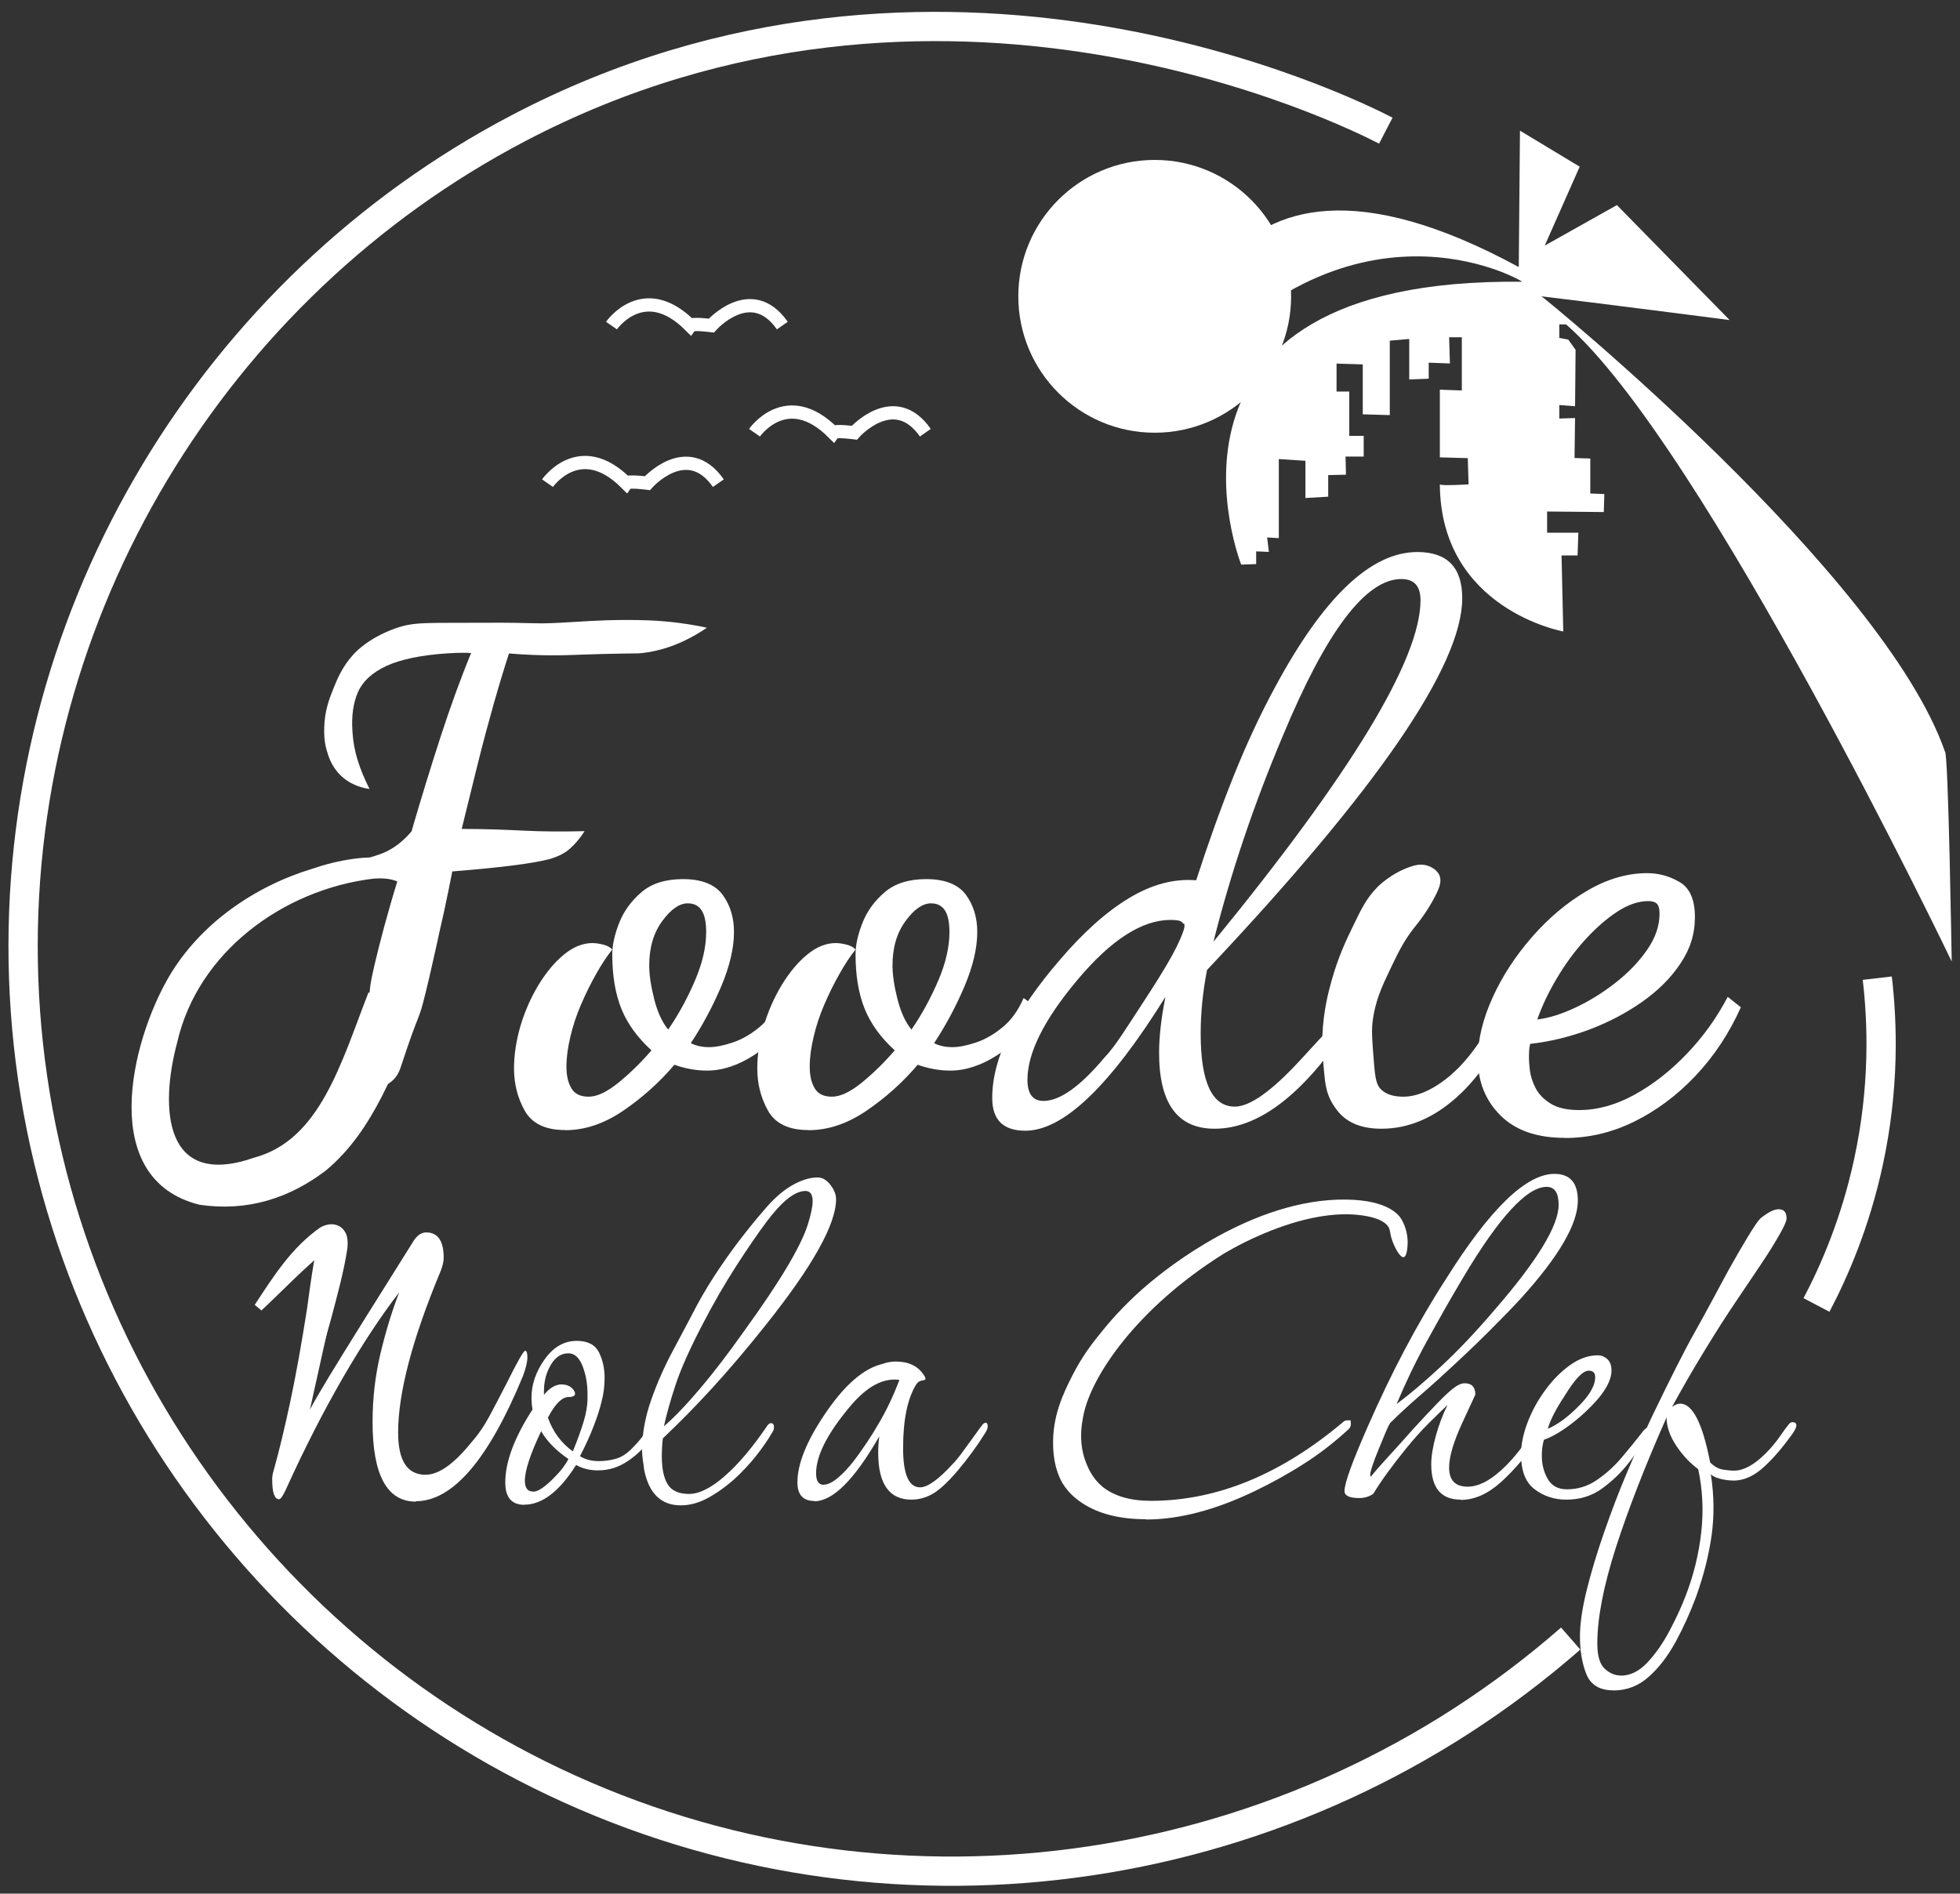
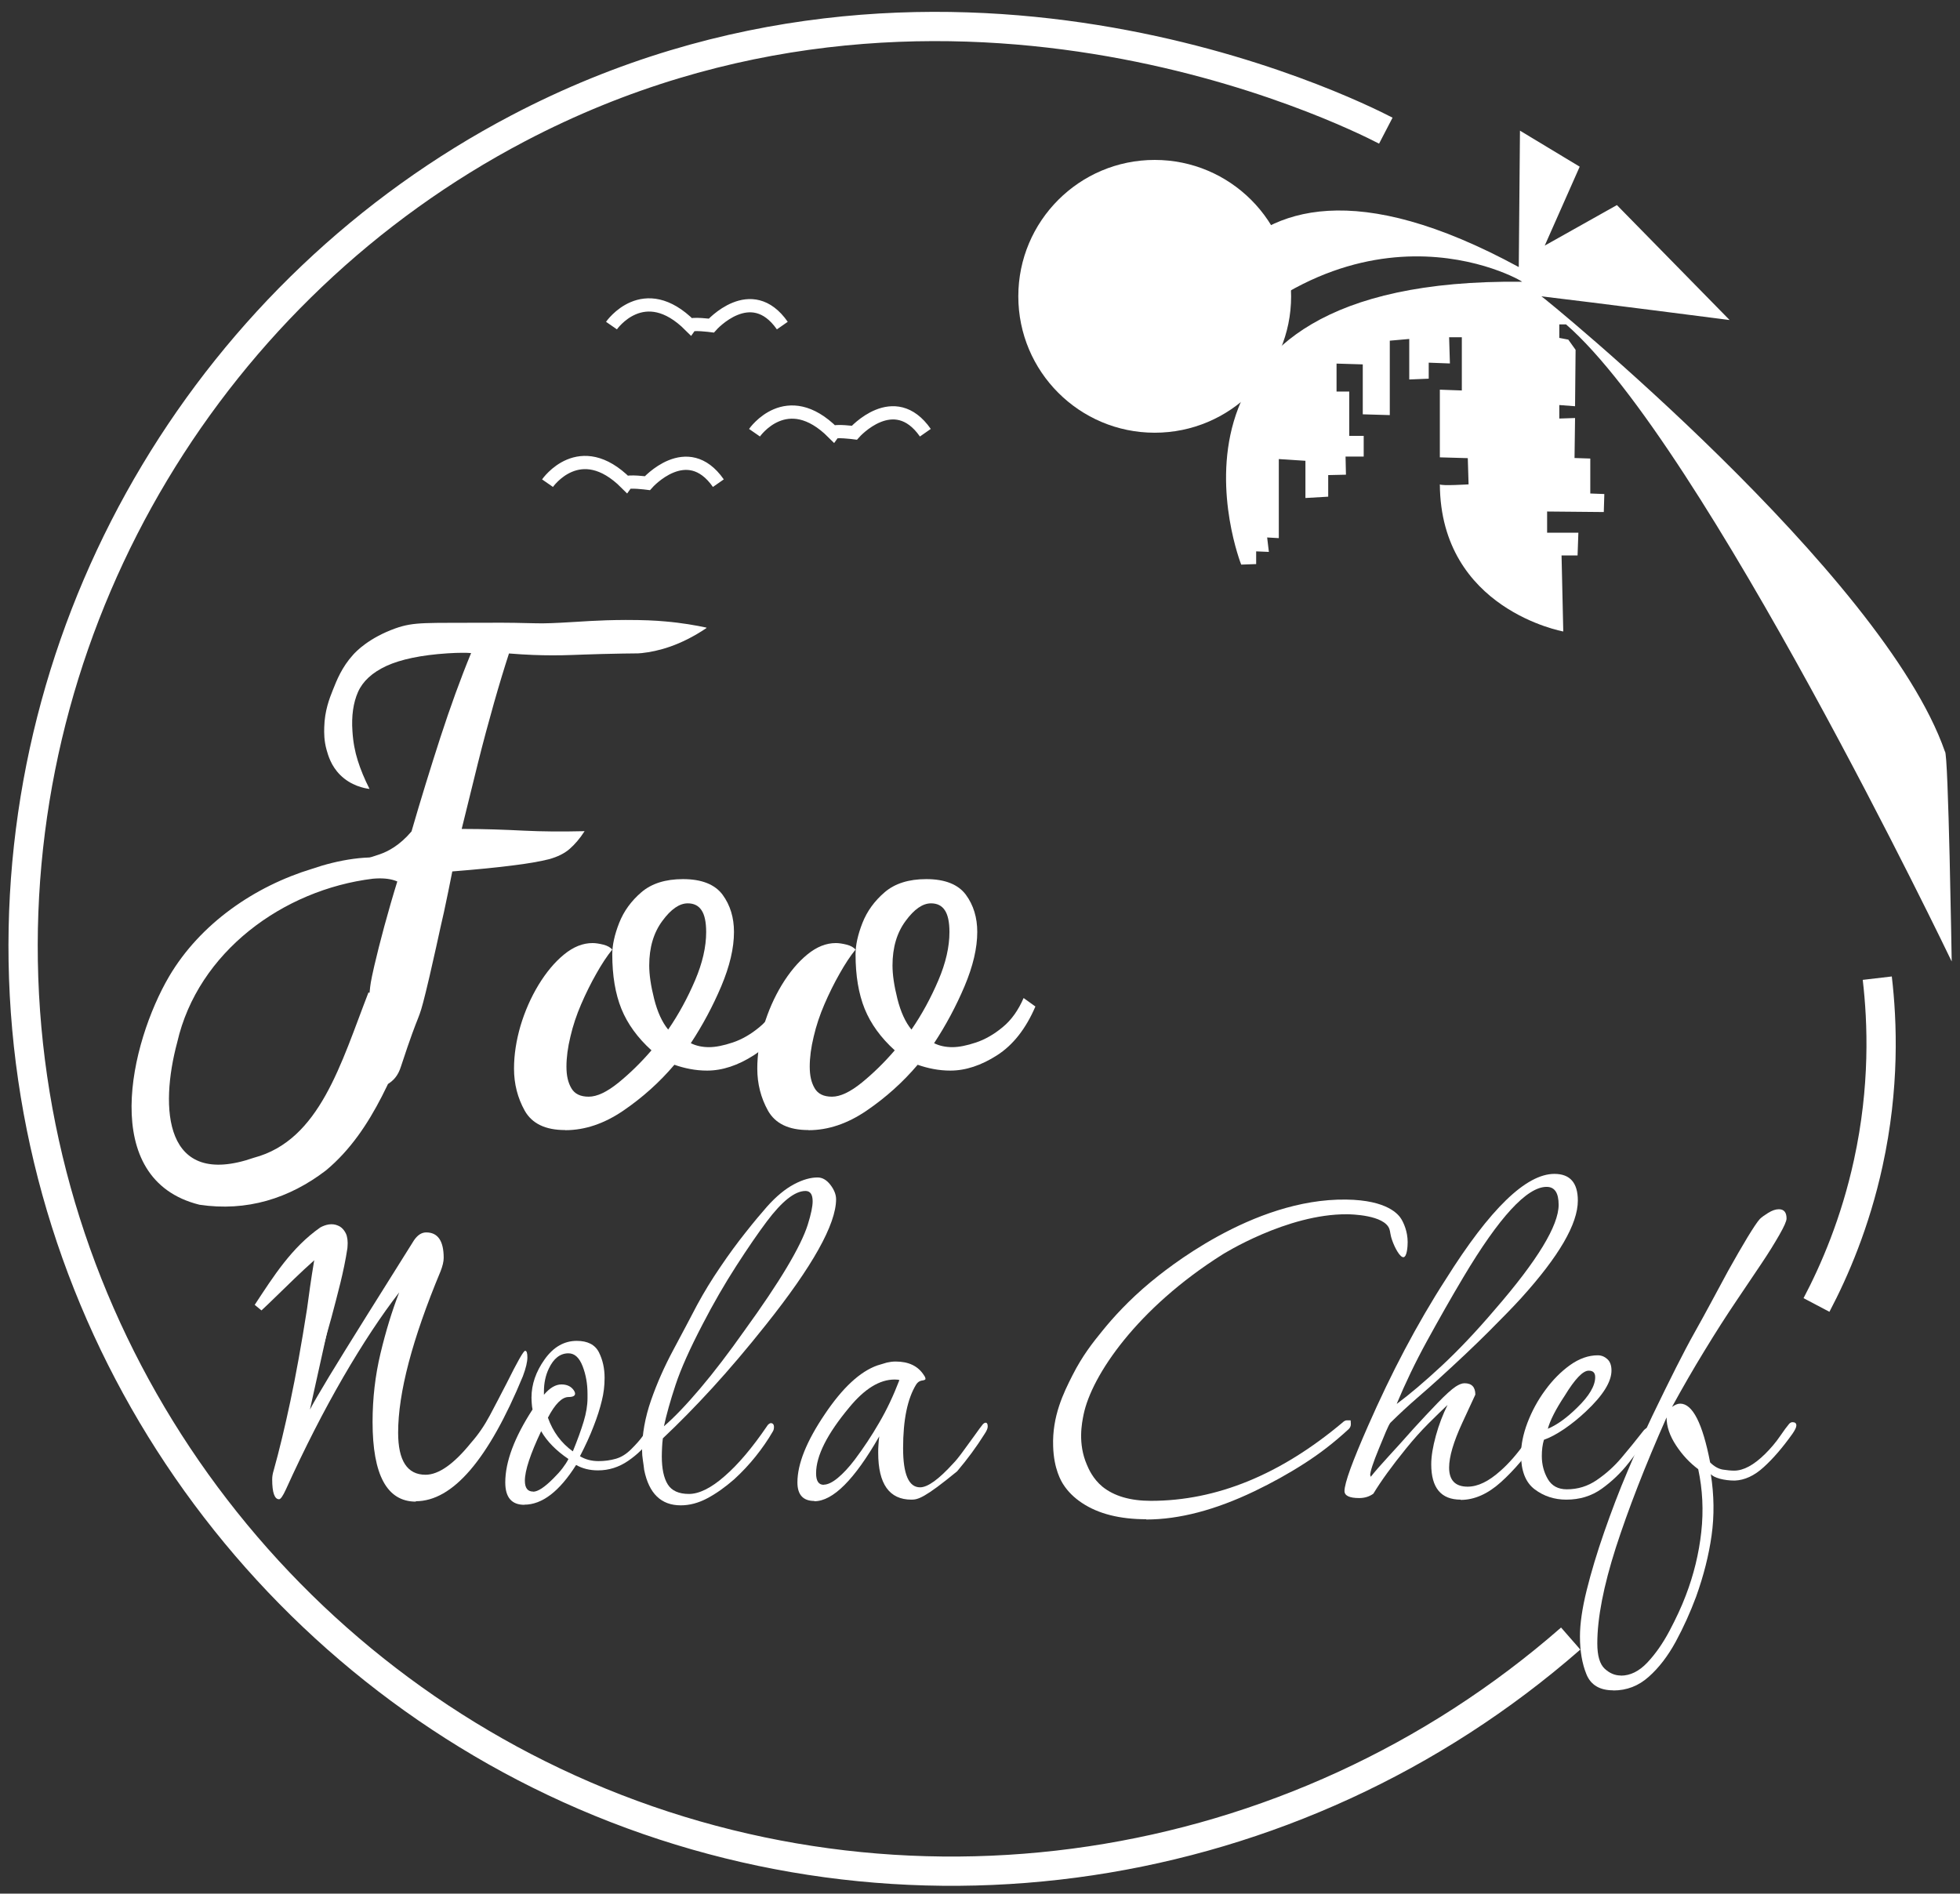
<svg xmlns="http://www.w3.org/2000/svg" width="148" height="143" viewBox="0 0 148 143" fill="none">
  <rect x="0" y="0" width="148" height="143" fill="#333333" stroke="none" />
  <path d="M42.663 85.337C41.183 85.337 40.173 84.847 39.623 83.877C39.083 82.907 38.813 81.847 38.813 80.697C38.813 79.647 38.983 78.567 39.303 77.467C39.633 76.367 40.083 75.337 40.663 74.377C41.243 73.427 41.883 72.657 42.593 72.077C43.303 71.497 44.013 71.217 44.743 71.217C44.973 71.217 45.243 71.257 45.563 71.337C45.873 71.417 46.093 71.547 46.233 71.707C45.833 72.197 45.433 72.807 45.023 73.537C44.613 74.257 44.233 75.027 43.883 75.837C43.533 76.647 43.263 77.457 43.073 78.277C42.873 79.097 42.773 79.857 42.773 80.547C42.773 81.237 42.893 81.747 43.143 82.177C43.393 82.607 43.823 82.817 44.453 82.817C45.083 82.817 45.823 82.467 46.703 81.757C47.573 81.047 48.403 80.237 49.193 79.317C48.143 78.367 47.383 77.317 46.923 76.187C46.463 75.047 46.233 73.677 46.233 72.067C46.233 71.377 46.403 70.587 46.753 69.697C47.103 68.807 47.663 68.037 48.433 67.377C49.203 66.717 50.253 66.387 51.573 66.387C52.983 66.387 53.983 66.787 54.563 67.567C55.143 68.357 55.423 69.297 55.423 70.377C55.423 71.597 55.103 72.957 54.463 74.477C53.823 75.987 53.053 77.427 52.163 78.777C52.563 78.977 53.023 79.077 53.543 79.077C54.033 79.077 54.633 78.957 55.323 78.727C56.013 78.497 56.693 78.107 57.343 77.567C58.003 77.027 58.523 76.287 58.923 75.367L59.813 76.007C59.093 77.687 58.123 78.917 56.923 79.687C55.723 80.457 54.543 80.847 53.393 80.847C52.963 80.847 52.533 80.807 52.113 80.727C51.683 80.647 51.293 80.537 50.923 80.407C49.803 81.727 48.523 82.877 47.073 83.867C45.623 84.857 44.163 85.347 42.683 85.347L42.663 85.337ZM50.463 77.737C51.253 76.587 51.923 75.347 52.483 74.037C53.043 72.727 53.323 71.507 53.323 70.387C53.323 69.627 53.203 69.077 52.973 68.737C52.743 68.387 52.393 68.217 51.933 68.217C51.303 68.217 50.663 68.657 50.013 69.547C49.353 70.437 49.023 71.557 49.023 72.907C49.023 73.597 49.143 74.437 49.393 75.427C49.643 76.417 49.993 77.187 50.453 77.747L50.463 77.737Z" fill="white" />
  <path d="M61.033 85.337C59.553 85.337 58.543 84.847 57.993 83.877C57.453 82.907 57.183 81.847 57.183 80.697C57.183 79.647 57.343 78.567 57.673 77.467C58.003 76.367 58.453 75.337 59.033 74.377C59.613 73.427 60.253 72.657 60.963 72.077C61.673 71.497 62.383 71.217 63.113 71.217C63.343 71.217 63.613 71.257 63.933 71.337C64.243 71.417 64.463 71.547 64.603 71.707C64.203 72.197 63.803 72.807 63.393 73.537C62.983 74.257 62.603 75.027 62.253 75.837C61.903 76.647 61.633 77.457 61.443 78.277C61.243 79.097 61.143 79.857 61.143 80.547C61.143 81.237 61.263 81.747 61.513 82.177C61.763 82.607 62.193 82.817 62.823 82.817C63.453 82.817 64.193 82.467 65.073 81.757C65.943 81.047 66.773 80.237 67.563 79.317C66.513 78.367 65.753 77.317 65.293 76.187C64.833 75.047 64.603 73.677 64.603 72.067C64.603 71.377 64.773 70.587 65.123 69.697C65.473 68.807 66.033 68.037 66.803 67.377C67.573 66.717 68.623 66.387 69.943 66.387C71.353 66.387 72.353 66.787 72.933 67.567C73.513 68.357 73.793 69.297 73.793 70.377C73.793 71.597 73.473 72.957 72.833 74.477C72.193 75.987 71.423 77.427 70.533 78.777C70.933 78.977 71.393 79.077 71.913 79.077C72.403 79.077 73.003 78.957 73.693 78.727C74.383 78.497 75.063 78.107 75.713 77.567C76.373 77.027 76.893 76.287 77.293 75.367L78.183 76.007C77.463 77.687 76.493 78.917 75.293 79.687C74.093 80.457 72.913 80.847 71.763 80.847C71.333 80.847 70.903 80.807 70.483 80.727C70.053 80.647 69.663 80.537 69.293 80.407C68.173 81.727 66.893 82.877 65.443 83.867C63.993 84.857 62.533 85.347 61.053 85.347L61.033 85.337ZM68.833 77.737C69.623 76.587 70.293 75.347 70.853 74.037C71.413 72.727 71.693 71.507 71.693 70.387C71.693 69.627 71.573 69.077 71.343 68.737C71.113 68.387 70.763 68.217 70.303 68.217C69.673 68.217 69.033 68.657 68.383 69.547C67.723 70.437 67.393 71.557 67.393 72.907C67.393 73.597 67.513 74.437 67.763 75.427C68.013 76.417 68.363 77.187 68.823 77.747L68.833 77.737Z" fill="white" />
-   <path d="M109.613 81.137C108.293 82.257 107.073 82.817 105.963 82.817C105.243 82.817 104.683 82.647 104.313 82.297C103.943 81.957 103.843 81.497 103.743 80.197C103.623 78.697 103.563 77.947 103.633 77.267C103.813 75.607 104.373 74.447 105.033 73.067C105.603 71.887 105.973 71.117 106.693 70.177C107.083 69.677 107.763 68.877 108.403 67.607C108.703 67.017 108.873 66.547 108.693 66.107C108.473 65.587 107.873 65.397 107.743 65.357C107.303 65.227 106.903 65.317 106.513 65.447C105.043 65.937 104.043 66.947 103.973 67.027C103.183 67.847 102.823 68.577 102.133 70.007C101.623 71.057 101.043 72.287 100.553 74.037C100.303 74.937 99.923 76.357 99.853 78.237C99.823 79.097 99.873 79.677 99.973 80.847C100.063 81.927 100.173 82.467 100.463 83.057C100.623 83.377 100.823 83.677 101.053 83.957C101.773 84.817 102.863 85.237 104.313 85.237C106.353 85.237 108.263 84.427 110.043 82.817C111.823 81.207 113.283 78.947 114.433 76.057L113.693 75.267C112.273 78.067 110.913 80.027 109.593 81.137H109.613Z" fill="white" />
-   <path d="M118.153 85.927C116.043 85.927 114.423 85.357 113.293 84.227C112.163 83.097 111.593 81.667 111.593 79.957C111.593 78.507 111.963 76.967 112.703 75.337C113.443 73.707 114.443 72.177 115.693 70.747C116.943 69.317 118.323 68.157 119.843 67.267C121.353 66.377 122.873 65.937 124.383 65.937C125.243 65.937 126.053 66.157 126.823 66.607C127.593 67.047 127.983 67.937 127.983 69.247C127.983 70.557 127.623 71.667 126.893 72.757C126.173 73.847 125.193 74.817 123.983 75.667C122.773 76.517 121.423 77.217 119.963 77.767C118.493 78.307 117.023 78.667 115.543 78.827C115.513 78.957 115.483 79.097 115.473 79.247C115.453 79.397 115.453 79.637 115.453 79.967C115.453 80.137 115.473 80.417 115.523 80.837C115.573 81.257 115.713 81.687 115.943 82.147C116.173 82.607 116.553 83.007 117.083 83.337C117.613 83.667 118.333 83.827 119.253 83.827C120.633 83.827 122.023 83.437 123.423 82.667C124.823 81.897 126.143 80.867 127.373 79.577C128.603 78.297 129.633 76.857 130.463 75.277L131.453 76.067C130.563 78.047 129.423 79.767 128.023 81.247C126.623 82.727 125.073 83.877 123.383 84.707C121.693 85.537 119.953 85.937 118.173 85.937L118.153 85.927ZM116.083 76.987C116.943 76.887 117.893 76.587 118.943 76.097C119.993 75.607 121.013 74.977 121.983 74.217C122.953 73.457 123.753 72.627 124.373 71.727C125.003 70.827 125.313 69.907 125.313 68.987C125.313 68.627 125.243 68.377 125.113 68.247C124.983 68.117 124.763 68.047 124.473 68.047C123.713 68.047 122.923 68.317 122.103 68.857C121.283 69.397 120.473 70.107 119.683 70.977C118.893 71.847 118.183 72.817 117.563 73.867C116.933 74.917 116.443 75.957 116.083 76.977V76.987Z" fill="white" />
  <path d="M53.333 47.437C51.353 48.767 49.673 49.187 48.473 49.317C48.033 49.367 48.223 49.317 45.483 49.387C43.263 49.447 42.783 49.497 41.613 49.487C40.863 49.487 39.773 49.457 38.433 49.347C38.083 50.427 37.703 51.667 37.303 53.077C36.903 54.487 36.493 56.007 36.093 57.607C35.693 59.217 35.283 60.877 34.863 62.597C36.583 62.597 38.133 62.657 39.533 62.727C40.923 62.797 42.453 62.807 44.143 62.767C43.783 63.327 43.403 63.767 43.013 64.107C42.623 64.447 42.103 64.707 41.443 64.887C40.763 65.057 39.853 65.217 38.703 65.357C37.543 65.507 36.033 65.657 34.153 65.807C33.963 66.807 33.743 67.827 33.523 68.877C33.403 69.377 33.183 70.387 32.933 71.527C32.513 73.427 32.283 74.377 32.153 74.907C31.523 77.467 31.793 75.917 30.283 80.517C30.203 80.757 30.043 81.267 29.573 81.657C28.943 82.187 27.863 82.447 27.323 82.017C26.853 81.637 26.943 80.647 27.303 78.677C28.243 73.587 27.683 75.477 28.263 72.937C28.673 71.187 29.263 68.937 30.073 66.327C29.673 66.287 29.103 66.267 28.433 66.287C27.473 66.337 26.743 66.487 25.993 66.627C25.493 66.727 24.843 66.887 24.103 67.097C24.133 66.667 24.253 65.997 24.763 65.597C25.103 65.337 25.463 65.307 25.733 65.267C25.733 65.267 26.883 65.137 28.663 64.517C29.303 64.297 30.183 63.837 31.073 62.787C31.773 60.367 32.503 58.007 33.253 55.687C34.003 53.387 34.773 51.257 35.573 49.317C35.363 49.307 35.133 49.287 34.873 49.297C34.613 49.297 34.253 49.307 33.793 49.337C31.793 49.467 30.253 49.797 29.183 50.287C28.103 50.787 27.393 51.447 27.033 52.257C26.673 53.077 26.533 54.067 26.613 55.217C26.663 56.037 26.803 56.767 27.013 57.427C27.223 58.097 27.513 58.807 27.903 59.577C27.503 59.527 26.503 59.337 25.683 58.517C25.003 57.837 24.783 57.057 24.663 56.637C24.463 55.917 24.473 55.347 24.483 54.927C24.513 53.677 24.873 52.757 25.133 52.107C25.433 51.347 25.823 50.377 26.653 49.457C26.893 49.187 27.853 48.177 29.843 47.457C31.303 46.937 32.183 47.057 36.783 47.027C40.363 47.007 40.223 47.137 42.313 47.027C43.933 46.947 45.033 46.827 47.243 46.817C48.613 46.817 49.453 46.857 50.223 46.927C51.503 47.037 52.563 47.227 53.353 47.397L53.333 47.437Z" fill="white" />
  <path d="M31.653 76.467C29.843 80.507 28.303 85.307 24.623 88.377C21.833 90.517 18.623 91.507 15.063 90.977C7.373 89.067 9.843 78.737 12.763 73.747C15.123 69.737 19.233 66.927 23.573 65.607C27.343 64.307 33.473 63.717 32.423 69.617C31.993 71.827 31.063 73.867 30.223 75.907L31.643 76.467H31.653ZM29.243 75.517C30.083 72.717 33.673 65.867 28.153 66.357C21.383 67.187 14.943 71.887 13.383 78.707C12.053 83.657 12.363 89.797 19.173 87.427C24.153 86.107 25.743 80.307 27.823 74.947L29.243 75.507V75.517Z" fill="white" />
  <path d="M22.953 103.907C23.343 100.547 23.863 97.067 24.483 93.807C24.483 93.907 24.803 94.237 25.013 94.187C25.033 94.187 25.053 94.187 25.073 94.187C25.093 94.177 25.023 94.217 24.993 94.217L24.813 94.317C23.623 95.077 20.843 97.957 19.743 98.957L19.233 98.537C20.643 96.397 22.013 94.207 24.193 92.687C24.583 92.477 25.073 92.347 25.533 92.557C25.913 92.707 26.133 93.127 26.183 93.327C26.293 93.777 26.243 94.007 26.233 94.257C25.963 96.047 25.483 97.757 25.023 99.507C24.583 101.027 24.203 102.557 23.743 104.067L22.963 103.897L22.953 103.907Z" fill="white" />
-   <path d="M77.423 85.387C75.753 85.387 74.923 84.567 74.923 82.917C74.923 79.907 76.613 76.447 80.003 72.517C81.773 70.437 83.523 68.867 85.243 67.827C86.963 66.787 88.653 66.337 90.323 66.477C91.233 63.667 92.173 61.047 93.143 58.627C94.113 56.207 95.163 53.947 96.293 51.867C99.953 45.077 103.523 41.687 107.023 41.687C109.283 41.687 110.413 42.847 110.413 45.177C110.413 50.267 103.983 59.627 91.143 73.247C90.823 74.897 90.663 76.497 90.663 78.047C90.663 81.727 91.523 83.567 93.243 83.567C94.373 83.567 96.013 82.407 98.163 80.077C100.313 77.707 101.493 76.517 101.713 76.517C101.873 76.517 101.953 76.637 101.953 76.877C101.953 77.167 101.813 77.507 101.553 77.897C98.223 82.797 94.943 85.237 91.713 85.237C88.913 85.237 87.523 83.327 87.523 79.497C87.523 78.287 87.683 76.877 88.003 75.277C83.813 82.017 80.283 85.387 77.433 85.387H77.423ZM78.793 83.137C80.033 83.137 81.563 82.047 83.393 79.867C83.773 79.477 84.243 78.867 84.803 78.017C85.363 77.167 86.053 76.117 86.863 74.857C87.773 73.447 88.433 72.337 88.843 71.507C89.243 70.687 89.443 70.147 89.443 69.907C89.443 69.807 89.433 69.757 89.403 69.757C89.373 69.757 89.333 69.737 89.283 69.687C89.233 69.547 88.933 69.467 88.393 69.467C86.243 69.467 83.903 70.967 81.373 73.977C78.843 76.987 77.583 79.507 77.583 81.537C77.583 82.607 77.983 83.137 78.793 83.137ZM91.613 71.137C102.043 58.387 107.263 49.787 107.263 45.327C107.263 44.257 106.783 43.727 105.813 43.727C103.123 43.727 100.143 47.677 96.863 55.577C94.653 60.807 92.913 65.997 91.623 71.137H91.613Z" fill="white" />
  <path d="M31.403 113.397C29.223 113.397 28.133 111.387 28.133 107.377C28.133 105.597 28.333 103.867 28.733 102.197C29.133 100.527 29.603 98.987 30.143 97.597C28.803 99.327 27.393 101.457 25.923 103.987C24.453 106.527 23.003 109.357 21.593 112.467C21.363 112.967 21.193 113.217 21.073 113.217C20.733 113.217 20.553 112.717 20.553 111.717C20.553 111.497 20.593 111.267 20.663 111.047C21.083 109.547 21.503 107.797 21.923 105.827C22.343 103.847 22.763 101.527 23.183 98.847C23.263 98.287 23.333 97.737 23.413 97.177C23.493 96.617 23.603 95.897 23.753 95.007C23.833 94.677 24.093 94.287 24.553 93.837C24.933 93.447 25.323 93.247 25.703 93.247C25.973 93.247 26.103 93.417 26.103 93.747C26.103 94.027 25.873 95.227 25.413 97.337C24.953 99.457 24.283 102.497 23.403 106.447C23.633 105.997 24.113 105.177 24.833 103.977C25.563 102.777 26.513 101.237 27.703 99.337L31.263 93.657C31.533 93.267 31.833 93.067 32.183 93.067C33.063 93.067 33.503 93.707 33.503 94.987C33.503 95.267 33.423 95.597 33.273 95.987C31.133 101.117 30.063 105.177 30.063 108.187C30.063 110.307 30.753 111.367 32.133 111.367C33.123 111.367 34.273 110.557 35.573 108.947C36.113 108.337 36.583 107.647 36.983 106.897C37.383 106.147 37.813 105.317 38.273 104.427C39.073 102.817 39.533 102.007 39.653 102.007C39.773 102.007 39.823 102.177 39.823 102.507C39.823 102.837 39.713 103.317 39.483 103.927C36.883 110.227 34.183 113.367 31.393 113.367L31.403 113.397Z" fill="white" />
  <path d="M39.593 113.637C38.633 113.637 38.153 113.077 38.153 111.947C38.153 110.387 38.843 108.547 40.213 106.437C40.183 106.297 40.163 106.147 40.153 105.987C40.143 105.827 40.133 105.677 40.133 105.537C40.133 104.547 40.463 103.587 41.123 102.657C41.783 101.727 42.593 101.257 43.553 101.257C44.373 101.257 44.933 101.547 45.223 102.117C45.513 102.697 45.653 103.337 45.653 104.047C45.653 104.647 45.583 105.227 45.443 105.777C45.303 106.357 45.103 106.997 44.823 107.707C44.553 108.417 44.203 109.177 43.793 109.967C44.203 110.217 44.673 110.337 45.193 110.337C45.663 110.337 46.093 110.277 46.513 110.157C46.923 110.037 47.303 109.797 47.663 109.437C48.023 109.077 48.303 108.767 48.503 108.487C48.703 108.207 48.793 108.087 48.773 108.117C48.823 108.067 48.883 108.037 48.933 108.037C49.043 108.037 49.133 108.107 49.203 108.237C49.273 108.377 49.253 108.507 49.143 108.647C48.703 109.277 48.133 109.837 47.433 110.317C46.733 110.797 45.973 111.037 45.153 111.037C44.523 111.037 43.973 110.897 43.503 110.627C42.243 112.627 40.933 113.627 39.593 113.627V113.637ZM40.253 112.647C40.613 112.647 41.113 112.317 41.773 111.657C42.043 111.387 42.283 111.127 42.473 110.877C42.663 110.627 42.813 110.397 42.923 110.177C41.993 109.547 41.303 108.847 40.863 108.077C40.043 109.807 39.633 111.057 39.633 111.817C39.633 112.367 39.843 112.637 40.253 112.637V112.647ZM43.253 109.607C43.613 108.727 43.883 107.977 44.073 107.347C44.263 106.717 44.363 106.127 44.363 105.577V105.247C44.363 104.507 44.243 103.817 43.993 103.167C43.743 102.527 43.393 102.197 42.923 102.197C42.293 102.197 41.803 102.587 41.443 103.347C41.193 103.867 41.073 104.447 41.073 105.077V105.327C41.513 104.807 41.953 104.547 42.393 104.547C42.803 104.547 43.103 104.687 43.303 104.957C43.383 105.067 43.423 105.157 43.423 105.247C43.423 105.407 43.263 105.497 42.933 105.497C42.443 105.497 41.913 106.017 41.373 107.057C41.753 108.127 42.383 108.977 43.263 109.607H43.253Z" fill="white" />
  <path d="M51.403 113.677C49.923 113.677 49.003 112.787 48.643 111.007C48.613 110.757 48.583 110.517 48.543 110.267C48.503 110.017 48.483 109.777 48.483 109.527C48.483 108.297 48.713 107.027 49.163 105.737C49.613 104.447 50.173 103.187 50.833 101.957C51.493 100.727 52.093 99.587 52.643 98.537C53.163 97.577 53.743 96.627 54.393 95.677C55.033 94.727 55.673 93.857 56.303 93.067C56.933 92.267 57.473 91.627 57.903 91.137C58.613 90.337 59.303 89.777 59.963 89.427C60.623 89.077 61.213 88.917 61.733 88.917C62.093 88.917 62.403 89.097 62.683 89.447C62.983 89.827 63.133 90.207 63.133 90.557C63.133 92.447 61.363 95.617 57.823 100.057C56.423 101.817 55.083 103.397 53.793 104.807C52.503 106.217 51.253 107.487 50.053 108.617C50.023 108.837 50.003 109.067 49.993 109.297C49.983 109.527 49.973 109.757 49.973 109.977C49.973 110.907 50.123 111.617 50.423 112.097C50.723 112.577 51.263 112.817 52.023 112.817C52.783 112.817 53.693 112.377 54.713 111.477C55.743 110.587 56.803 109.327 57.903 107.717C57.983 107.577 58.083 107.497 58.193 107.467C58.353 107.467 58.443 107.567 58.443 107.757C58.443 107.897 58.413 108.007 58.363 108.087C57.983 108.747 57.543 109.377 57.063 109.977C56.583 110.577 56.043 111.157 55.443 111.707C54.753 112.307 54.083 112.787 53.403 113.147C52.723 113.507 52.063 113.677 51.403 113.677ZM50.133 107.707C50.903 107.047 51.813 106.097 52.873 104.847C53.933 103.597 55.043 102.137 56.223 100.467C58.883 96.797 60.473 94.127 60.993 92.487C61.243 91.687 61.363 91.107 61.363 90.717C61.363 90.197 61.183 89.937 60.823 89.937C60.023 89.937 59.053 90.707 57.903 92.237C57.243 93.117 56.473 94.237 55.603 95.587C54.733 96.937 53.873 98.417 53.053 100.007C52.093 101.847 51.413 103.367 51.013 104.577C50.613 105.787 50.323 106.827 50.133 107.707Z" fill="white" />
-   <path d="M61.493 113.347C60.643 113.347 60.213 112.877 60.213 111.947C60.213 110.547 60.903 108.837 62.273 106.807C63.613 104.807 64.943 103.567 66.263 103.107C66.513 103.027 66.743 102.957 66.963 102.897C67.183 102.847 67.403 102.817 67.623 102.817C68.613 102.817 69.323 103.157 69.763 103.847C69.843 103.957 69.883 104.047 69.883 104.137C69.883 104.187 69.783 104.237 69.593 104.257C69.433 104.287 69.293 104.377 69.183 104.547C68.523 105.617 68.193 107.217 68.193 109.357C68.193 111.337 68.623 112.317 69.473 112.317C70.053 112.317 70.883 111.717 71.983 110.507C72.143 110.347 72.383 110.057 72.683 109.647C72.983 109.237 73.283 108.817 73.593 108.397C73.893 107.977 74.103 107.687 74.213 107.557C74.293 107.477 74.363 107.437 74.423 107.437C74.533 107.437 74.583 107.537 74.583 107.727C74.583 107.867 74.503 108.057 74.333 108.307C73.733 109.267 73.043 110.197 72.273 111.107C71.503 112.007 70.843 112.597 70.303 112.877C69.813 113.127 69.313 113.247 68.823 113.247C67.153 113.247 66.313 112.067 66.313 109.707C66.313 109.517 66.313 109.317 66.333 109.107C66.343 108.897 66.363 108.687 66.393 108.467C64.523 111.737 62.893 113.367 61.493 113.367V113.347ZM62.193 112.117C62.493 112.117 62.853 111.947 63.263 111.607C63.673 111.267 64.103 110.807 64.543 110.227C65.203 109.347 65.823 108.417 66.393 107.427C66.973 106.437 67.473 105.367 67.913 104.217C67.833 104.187 67.703 104.177 67.543 104.177C66.423 104.177 65.283 104.877 64.133 106.277C62.463 108.277 61.623 109.937 61.623 111.257C61.623 111.837 61.813 112.127 62.203 112.127L62.193 112.117Z" fill="white" />
+   <path d="M61.493 113.347C60.643 113.347 60.213 112.877 60.213 111.947C60.213 110.547 60.903 108.837 62.273 106.807C63.613 104.807 64.943 103.567 66.263 103.107C66.513 103.027 66.743 102.957 66.963 102.897C67.183 102.847 67.403 102.817 67.623 102.817C68.613 102.817 69.323 103.157 69.763 103.847C69.843 103.957 69.883 104.047 69.883 104.137C69.883 104.187 69.783 104.237 69.593 104.257C69.433 104.287 69.293 104.377 69.183 104.547C68.523 105.617 68.193 107.217 68.193 109.357C68.193 111.337 68.623 112.317 69.473 112.317C70.053 112.317 70.883 111.717 71.983 110.507C72.143 110.347 72.383 110.057 72.683 109.647C72.983 109.237 73.283 108.817 73.593 108.397C73.893 107.977 74.103 107.687 74.213 107.557C74.293 107.477 74.363 107.437 74.423 107.437C74.533 107.437 74.583 107.537 74.583 107.727C74.583 107.867 74.503 108.057 74.333 108.307C73.733 109.267 73.043 110.197 72.273 111.107C69.813 113.127 69.313 113.247 68.823 113.247C67.153 113.247 66.313 112.067 66.313 109.707C66.313 109.517 66.313 109.317 66.333 109.107C66.343 108.897 66.363 108.687 66.393 108.467C64.523 111.737 62.893 113.367 61.493 113.367V113.347ZM62.193 112.117C62.493 112.117 62.853 111.947 63.263 111.607C63.673 111.267 64.103 110.807 64.543 110.227C65.203 109.347 65.823 108.417 66.393 107.427C66.973 106.437 67.473 105.367 67.913 104.217C67.833 104.187 67.703 104.177 67.543 104.177C66.423 104.177 65.283 104.877 64.133 106.277C62.463 108.277 61.623 109.937 61.623 111.257C61.623 111.837 61.813 112.127 62.203 112.127L62.193 112.117Z" fill="white" />
  <path d="M86.553 114.727C84.553 114.727 82.933 114.317 81.703 113.497C81.113 113.107 80.633 112.637 80.283 112.087C80.143 111.867 79.573 110.947 79.523 109.217C79.443 106.937 80.313 105.177 80.983 103.857C81.733 102.377 82.523 101.377 83.243 100.497C84.043 99.507 85.233 98.187 86.883 96.817C87.893 95.987 94.533 90.487 101.653 90.587C104.783 90.627 105.613 91.727 105.813 92.057C105.983 92.337 106.293 92.987 106.293 93.797C106.293 94.137 106.243 94.877 105.993 94.937C105.723 94.987 105.323 94.227 105.143 93.717C104.963 93.237 104.993 93.027 104.913 92.807C104.533 91.747 102.013 91.697 101.723 91.697C97.183 91.657 92.303 94.737 92.303 94.737C85.863 98.797 82.433 103.867 81.823 106.817C81.693 107.457 81.373 109.007 82.073 110.617C82.203 110.927 82.523 111.667 83.243 112.267C84.123 112.977 85.343 113.337 86.903 113.337C91.863 113.337 96.693 111.357 101.383 107.417C101.493 107.307 101.603 107.257 101.713 107.257H101.983C101.983 107.257 102.003 107.357 102.003 107.547C102.003 107.687 101.953 107.807 101.843 107.917C100.773 108.907 99.653 109.777 98.473 110.527C97.293 111.287 96.043 111.977 94.733 112.607C91.773 114.027 89.043 114.747 86.543 114.747L86.553 114.727Z" fill="white" />
  <path d="M110.293 113.247C108.813 113.247 108.073 112.357 108.073 110.577C108.073 109.977 108.193 109.257 108.423 108.417C108.653 107.577 108.953 106.807 109.303 106.097C108.923 106.457 108.443 106.917 107.863 107.497C107.283 108.077 106.723 108.707 106.173 109.387C105.103 110.707 104.283 111.837 103.703 112.797C103.403 113.017 103.043 113.127 102.633 113.127C101.893 113.127 101.523 112.947 101.523 112.597C101.523 112.297 101.673 111.737 101.973 110.907C102.273 110.087 102.713 109.017 103.293 107.697C104.173 105.697 105.093 103.767 106.073 101.917C107.053 100.067 108.083 98.287 109.183 96.587C112.503 91.297 115.233 88.647 117.373 88.647C118.553 88.647 119.143 89.317 119.143 90.667C119.143 92.427 117.713 94.877 114.863 98.027C114.263 98.687 113.443 99.527 112.413 100.557C111.383 101.587 110.103 102.797 108.563 104.197C108.203 104.527 107.693 104.977 107.023 105.557C106.353 106.137 105.673 106.767 104.983 107.447C104.903 107.557 104.793 107.777 104.653 108.107C104.513 108.437 104.333 108.867 104.123 109.387C103.683 110.457 103.463 111.127 103.463 111.407C103.493 111.437 103.503 111.477 103.503 111.527C103.803 111.147 104.253 110.627 104.843 109.987C105.433 109.347 106.073 108.637 106.753 107.867C107.383 107.177 107.983 106.537 108.563 105.937C109.143 105.337 109.593 104.927 109.923 104.707C110.173 104.547 110.393 104.457 110.583 104.457C111.133 104.457 111.403 104.747 111.403 105.317L110.413 107.457C109.753 108.887 109.423 110.007 109.423 110.827C109.423 111.787 109.893 112.267 110.823 112.267C111.593 112.267 112.413 111.867 113.293 111.077C113.923 110.527 114.573 109.787 115.223 108.857L116.123 107.587C116.173 107.507 116.243 107.467 116.333 107.467C116.423 107.467 116.493 107.507 116.563 107.587C116.633 107.667 116.643 107.767 116.583 107.877C116.533 108.037 116.403 108.257 116.213 108.537C115.283 109.907 114.323 111.037 113.333 111.927C112.343 112.817 111.333 113.267 110.293 113.267V113.247ZM105.483 106.007C106.443 105.297 107.563 104.347 108.833 103.167C110.103 101.987 111.463 100.557 112.883 98.887C116.093 95.187 117.693 92.547 117.693 90.987C117.693 90.077 117.393 89.627 116.783 89.627C115.303 89.627 113.203 91.907 110.493 96.457C109.563 98.017 108.653 99.627 107.753 101.267C106.853 102.907 106.103 104.487 105.473 105.997L105.483 106.007Z" fill="white" />
  <path d="M118.273 113.247C117.373 113.247 116.573 112.987 115.883 112.467C115.193 111.947 114.853 111.067 114.853 109.837C114.853 109.097 115.013 108.297 115.343 107.427C115.673 106.567 116.113 105.747 116.683 104.977C117.243 104.207 117.873 103.577 118.553 103.087C119.243 102.597 119.933 102.347 120.653 102.347C120.923 102.347 121.163 102.447 121.373 102.637C121.583 102.827 121.683 103.117 121.683 103.497C121.683 104.347 121.043 105.377 119.753 106.587C119.233 107.077 118.693 107.517 118.123 107.907C117.563 108.287 117.043 108.567 116.583 108.727C116.473 109.087 116.423 109.497 116.423 109.957C116.423 110.587 116.573 111.167 116.873 111.687C117.173 112.207 117.653 112.467 118.313 112.467C119.133 112.467 119.893 112.237 120.573 111.767C121.263 111.297 121.893 110.737 122.463 110.057C123.033 109.377 123.543 108.757 123.983 108.187C124.173 107.917 124.363 107.777 124.563 107.777C124.673 107.777 124.723 107.827 124.723 107.937C124.723 107.997 124.713 108.057 124.683 108.127C124.653 108.197 124.623 108.257 124.603 108.307C124.133 108.967 123.603 109.677 123.003 110.447C122.403 111.217 121.713 111.877 120.943 112.427C120.173 112.977 119.283 113.247 118.273 113.247ZM116.873 107.897C117.583 107.597 118.323 107.057 119.093 106.297C120.003 105.417 120.453 104.647 120.453 103.997C120.453 103.667 120.293 103.507 119.963 103.507C119.523 103.507 118.923 104.137 118.153 105.397C117.463 106.437 117.043 107.277 116.873 107.907V107.897Z" fill="white" />
  <path d="M121.813 127.647C120.803 127.647 120.123 127.247 119.793 126.437C119.463 125.627 119.303 124.677 119.303 123.577C119.303 122.617 119.473 121.447 119.813 120.077C120.153 118.707 120.593 117.247 121.133 115.697C121.673 114.147 122.253 112.607 122.903 111.087C123.543 109.567 124.173 108.177 124.773 106.907C125.463 105.487 126.053 104.267 126.563 103.267C127.073 102.267 127.533 101.377 127.963 100.617C128.393 99.847 128.803 99.107 129.193 98.377C129.593 97.647 130.023 96.847 130.493 95.967C131.043 94.977 131.533 94.137 131.953 93.437C132.383 92.737 132.683 92.277 132.883 92.057C133.023 91.917 133.233 91.767 133.523 91.587C133.813 91.407 134.083 91.317 134.323 91.317C134.703 91.317 134.903 91.547 134.903 92.017C134.903 92.207 134.723 92.617 134.363 93.247C134.003 93.877 133.543 94.627 132.963 95.487C132.383 96.347 131.783 97.247 131.153 98.177C130.353 99.357 129.543 100.627 128.703 102.007C127.863 103.377 127.053 104.787 126.253 106.247C126.473 106.087 126.673 105.997 126.873 105.997C127.803 105.997 128.563 107.477 129.133 110.437C129.433 110.737 129.753 110.917 130.083 110.977C130.413 111.027 130.703 111.057 130.943 111.057C131.653 111.057 132.433 110.637 133.293 109.787C133.733 109.347 134.103 108.907 134.403 108.467C134.703 108.027 134.933 107.717 135.103 107.517C135.183 107.437 135.263 107.397 135.353 107.397C135.543 107.397 135.643 107.477 135.643 107.647C135.643 107.787 135.543 107.987 135.353 108.267C134.613 109.307 133.883 110.157 133.173 110.797C132.463 111.447 131.733 111.777 130.993 111.807C130.583 111.807 130.203 111.757 129.863 111.667C129.523 111.567 129.293 111.457 129.183 111.317C129.433 112.907 129.453 114.447 129.243 115.947C129.033 117.447 128.643 118.987 128.073 120.577C127.633 121.757 127.123 122.887 126.533 123.977C125.943 125.057 125.263 125.947 124.493 126.627C123.723 127.317 122.833 127.657 121.823 127.657L121.813 127.647ZM122.393 126.537C123.103 126.537 123.773 126.207 124.393 125.547C125.013 124.887 125.563 124.097 126.063 123.157C126.553 122.227 126.973 121.337 127.293 120.487C127.893 118.927 128.283 117.327 128.463 115.697C128.643 114.067 128.563 112.477 128.233 110.947C127.603 110.477 127.043 109.887 126.563 109.157C126.083 108.427 125.843 107.727 125.843 107.037C124.223 110.687 122.953 113.967 122.013 116.867C121.083 119.777 120.613 122.187 120.613 124.107C120.613 125.037 120.803 125.677 121.173 126.017C121.543 126.357 121.943 126.527 122.383 126.527L122.393 126.537Z" fill="white" />
  <path d="M118.603 123.737C97.713 142.007 68.043 146.447 42.963 135.077C18.713 124.087 2.203 99.877 1.753 72.587C1.323 46.007 16.213 21.717 39.113 9.697C70.843 -6.963 101.793 8.387 104.643 9.867" stroke="white" stroke-width="2.21" stroke-miterlimit="10" />
  <path d="M87.193 32.677C92.882 32.677 97.493 28.066 97.493 22.377C97.493 16.689 92.882 12.077 87.193 12.077C81.504 12.077 76.893 16.689 76.893 22.377C76.893 28.066 81.504 32.677 87.193 32.677Z" fill="white" />
  <path d="M147.363 72.587C147.363 72.587 128.643 33.527 118.253 24.497C118.423 24.497 117.743 24.497 117.743 24.497V25.517L118.423 25.647L118.973 26.417L118.933 30.677L117.743 30.587V31.607L118.933 31.567L118.893 34.587L120.083 34.627V37.267L121.143 37.307L121.103 38.667L116.823 38.627V40.227H119.183L119.123 41.947H117.913L118.043 47.687C118.043 47.687 108.783 46.027 108.723 36.577C108.853 36.707 110.893 36.577 110.893 36.577L110.833 34.597L108.723 34.537V29.427L110.383 29.487V25.467H109.423L109.483 27.447L107.883 27.387V28.597L106.413 28.657V25.597L104.943 25.727V31.347L102.903 31.287V27.517L100.923 27.457V29.567H101.883V32.917H102.973V34.477H101.603L101.633 35.847L100.293 35.877V37.507L98.573 37.607V34.797L96.563 34.667V40.637L95.683 40.587L95.813 41.677L94.853 41.637V42.597L93.723 42.637C93.723 42.637 85.153 20.937 114.933 21.277C114.933 21.187 101.743 13.537 88.893 29.447C88.983 29.017 90.083 6.807 114.683 20.167C114.683 19.907 114.773 9.867 114.773 9.867L119.283 12.587L116.643 18.547L122.093 15.487L130.603 24.167C130.603 24.167 120.053 22.807 116.393 22.377C116.483 22.377 142.183 43.317 146.863 56.757C147.123 56.757 147.373 72.587 147.373 72.587H147.363Z" fill="white" />
  <path d="M46.173 24.587C46.173 24.587 48.603 21.077 52.113 24.587C52.243 24.397 53.713 24.587 53.713 24.587C53.713 24.587 56.713 21.207 59.073 24.587" stroke="white" stroke-miterlimit="10" />
  <path d="M56.973 32.677C56.973 32.677 59.403 29.167 62.913 32.677C63.043 32.487 64.513 32.677 64.513 32.677C64.513 32.677 67.513 29.297 69.873 32.677" stroke="white" stroke-miterlimit="10" />
  <path d="M41.343 36.487C41.343 36.487 43.773 32.977 47.283 36.487C47.413 36.297 48.883 36.487 48.883 36.487C48.883 36.487 51.883 33.107 54.243 36.487" stroke="white" stroke-miterlimit="10" />
  <path d="M141.753 73.867C142.143 77.197 142.323 82.107 141.073 87.827C140.093 92.327 138.533 95.947 137.163 98.547" stroke="white" stroke-width="2.21" stroke-miterlimit="10" />
</svg>